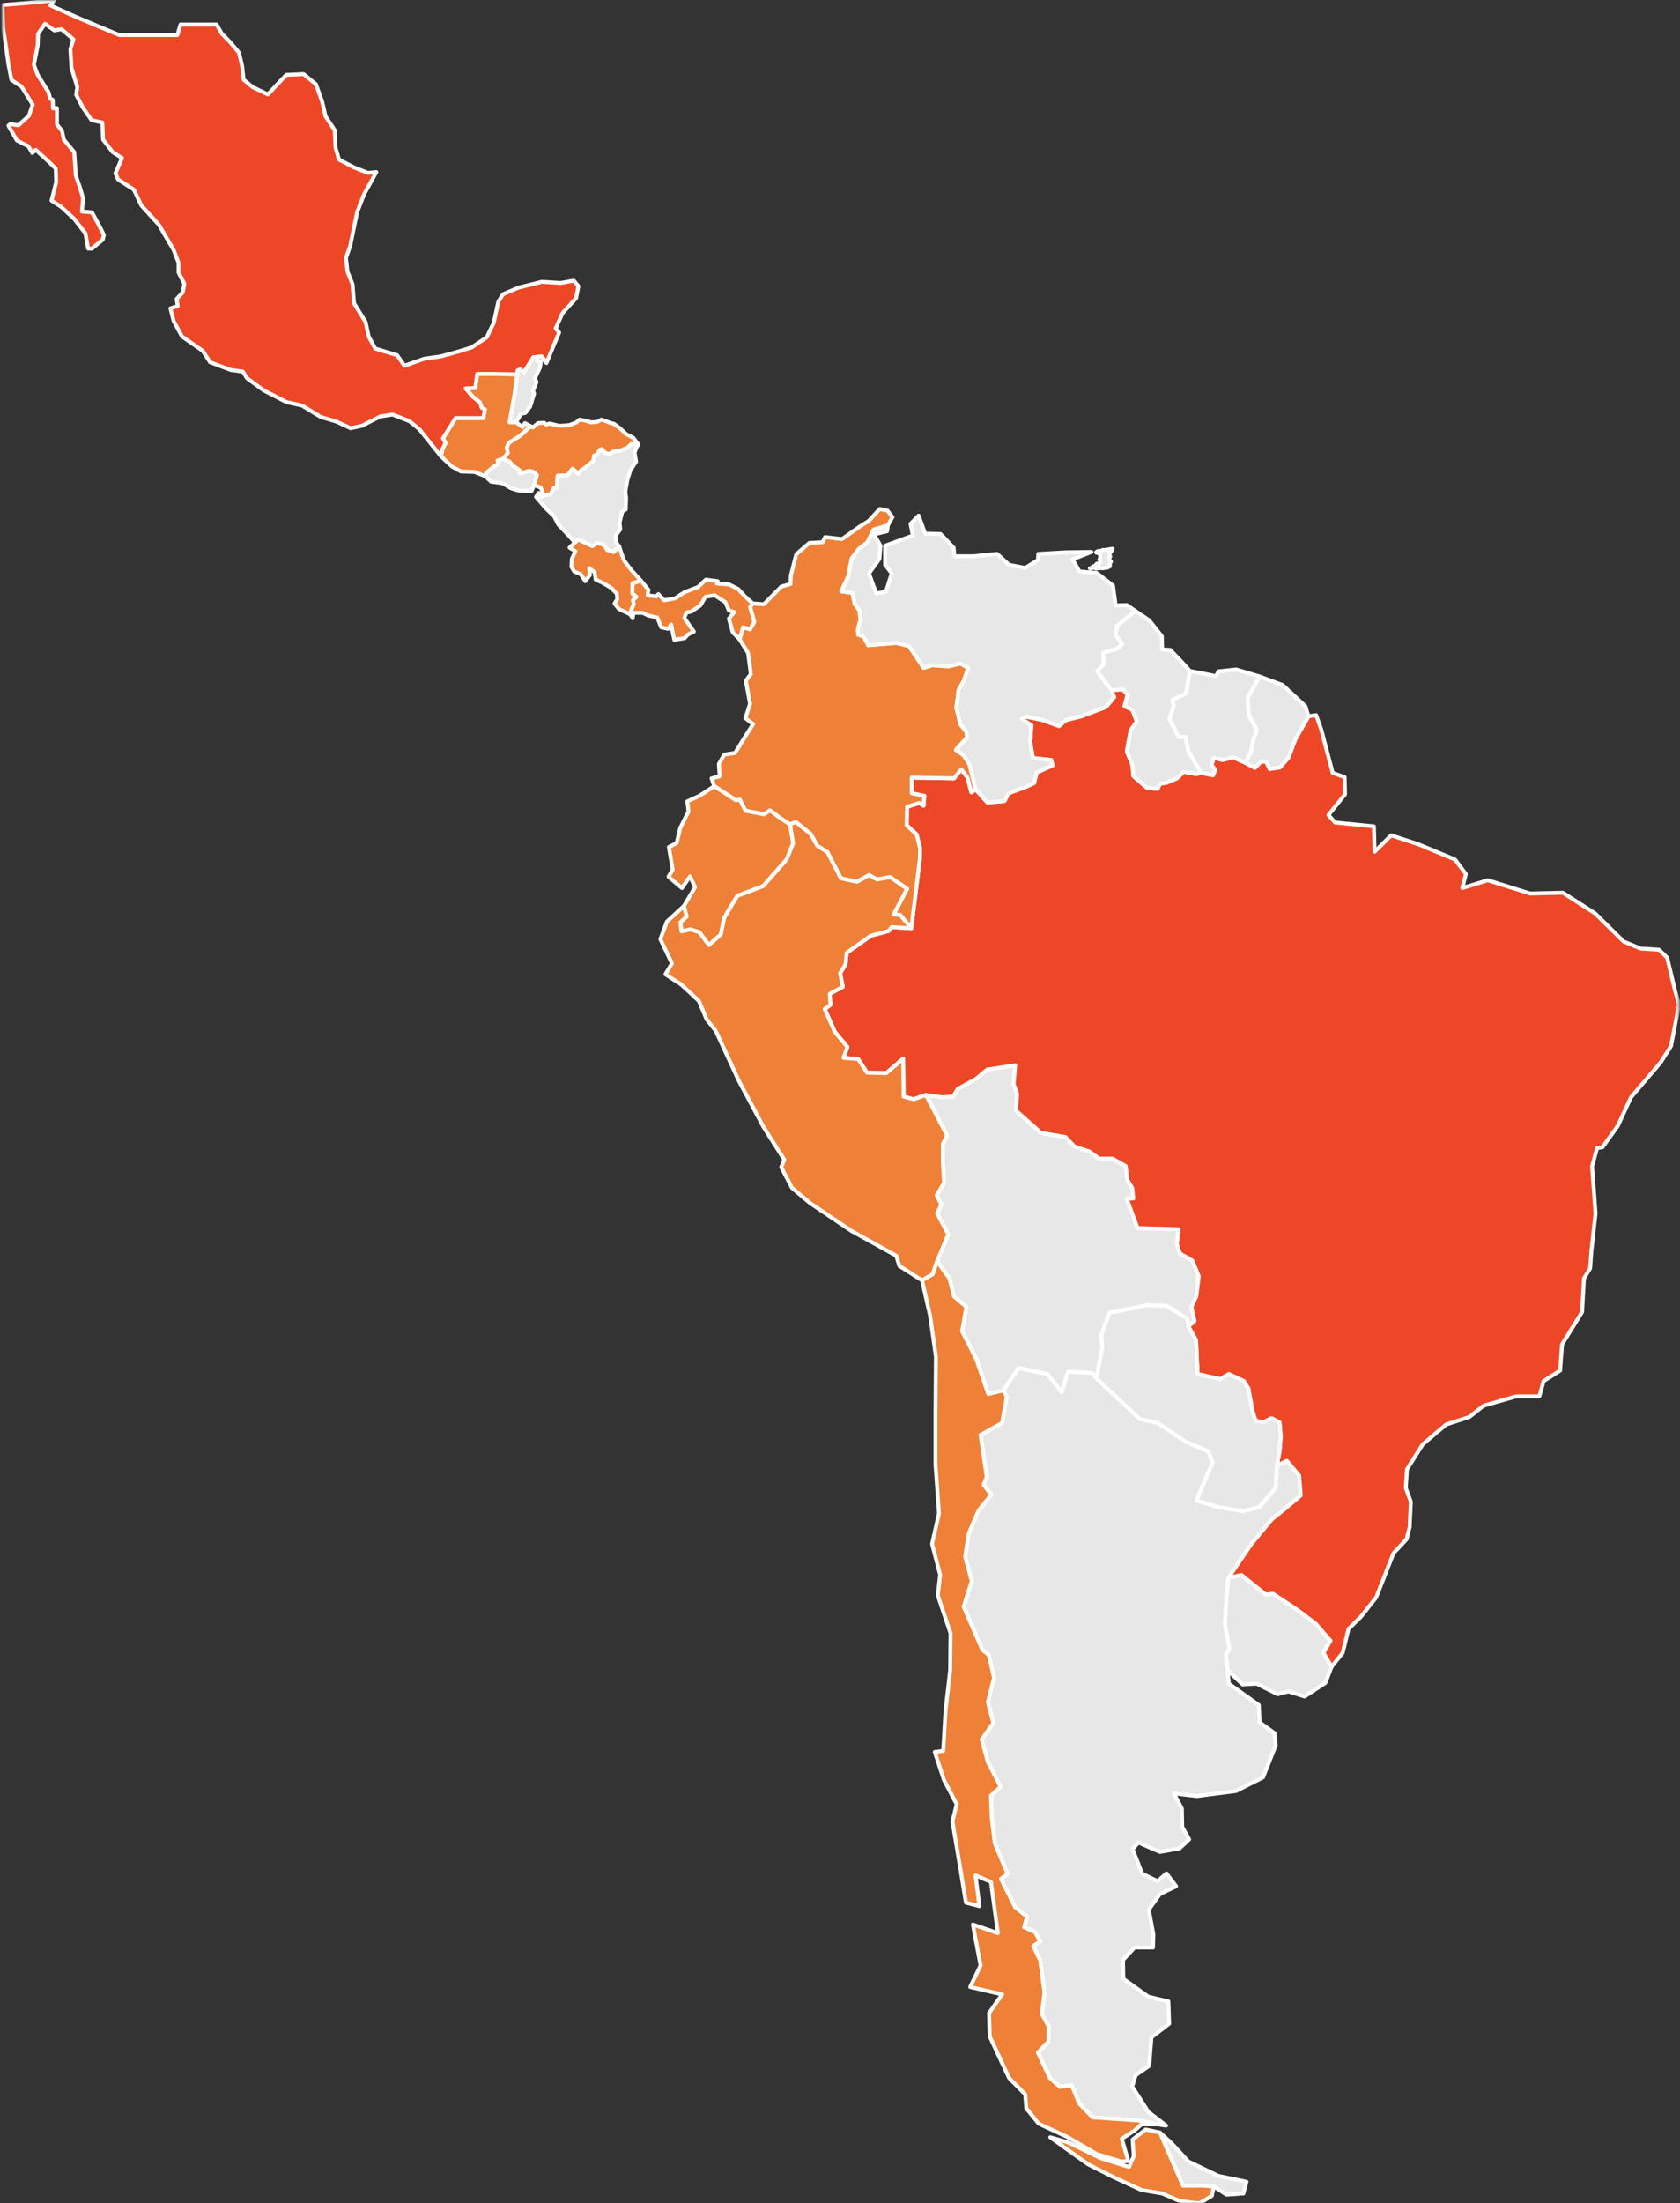
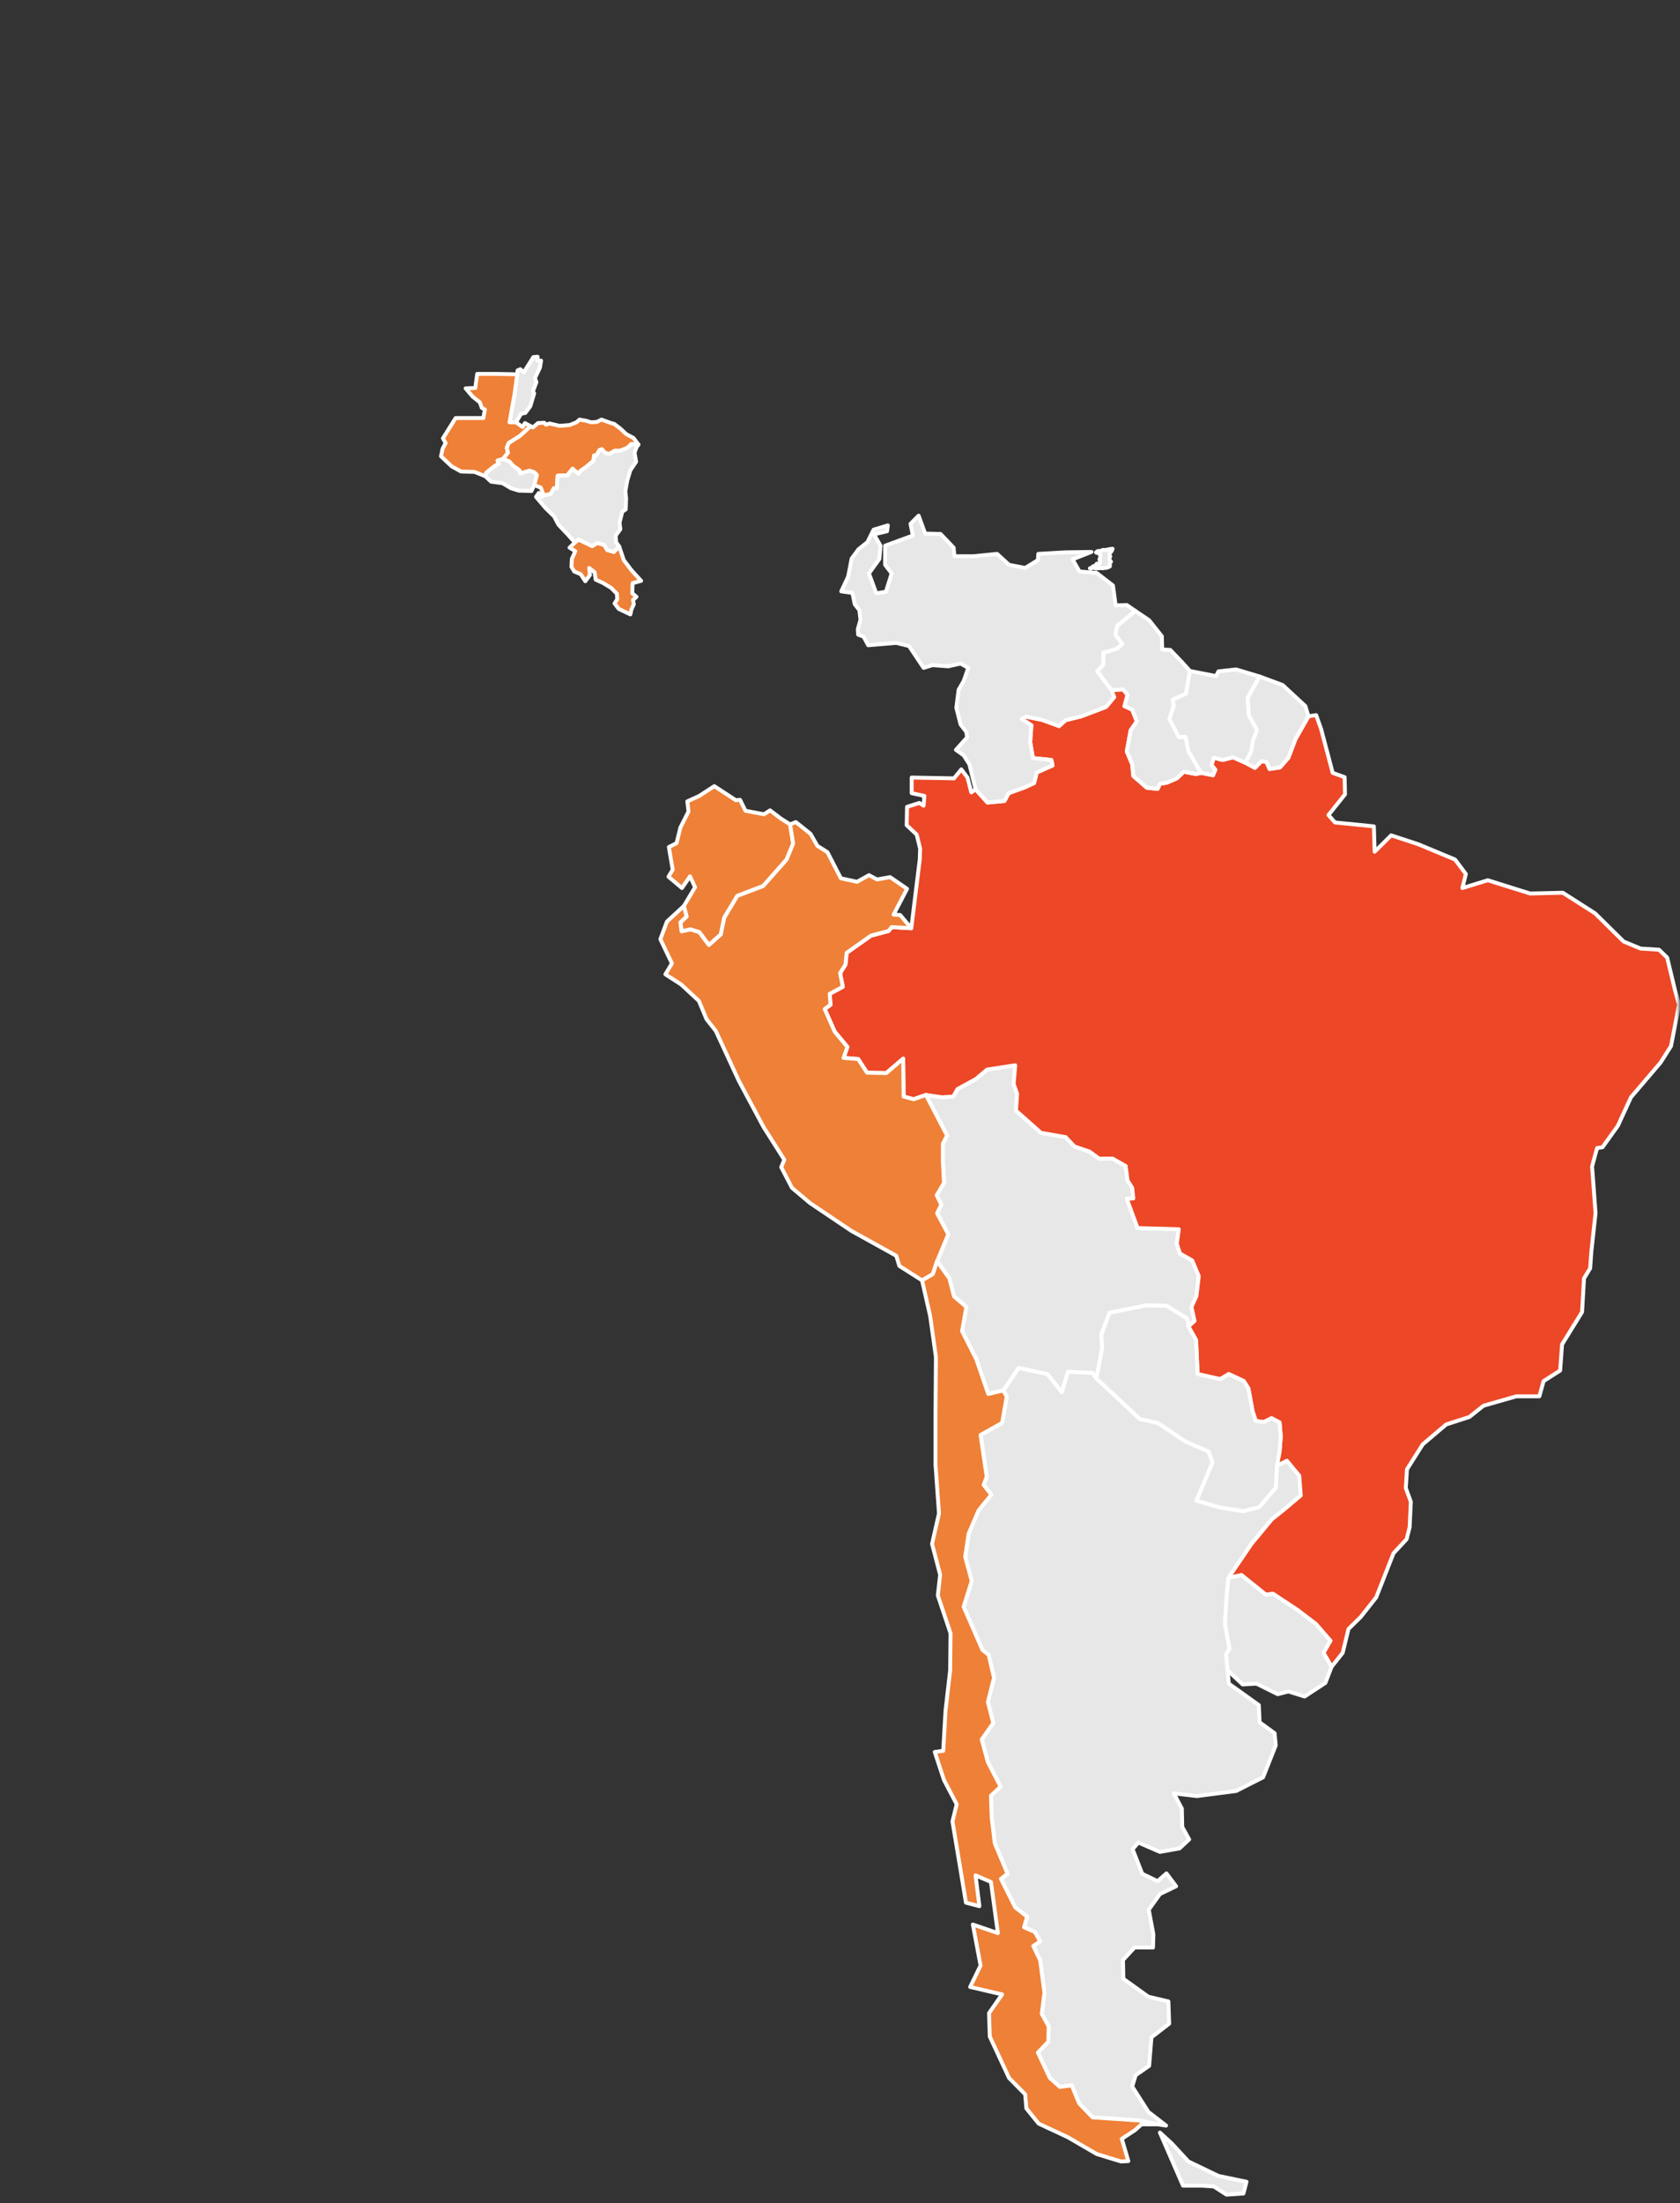
<svg xmlns="http://www.w3.org/2000/svg" width="673" height="882" viewBox="0 0 673 882" fill="none">
  <rect x="0" y="0" width="673" height="882" fill="#333333" stroke="none" />
  <g clip-path="url(#clip0_2191_126)">
    <mask id="mask0_2191_126" style="mask-type:luminance" maskUnits="userSpaceOnUse" x="0" y="0" width="673" height="882">
      <path d="M672.622 0.128H0.91V881.999H672.622V0.128Z" fill="white" />
    </mask>
    <g mask="url(#mask0_2191_126)">
      <path d="M486.244 875.279L481.619 874.967H473.91L464.66 853.713L469.439 858.089L476.069 865.277L488.094 871.06L499.348 873.404L498.115 878.092L491.331 878.561L486.244 875.279Z" fill="#E7E7E7" stroke="white" stroke-width="1.563" stroke-linecap="round" stroke-linejoin="round" />
      <path d="M439.22 551.786L456.641 568.039L463.732 569.601L474.987 577.103L484.083 581.01L485.779 585.386L479.304 600.701L488.245 603.357L497.958 604.92L504.433 603.357L511.062 595.544L511.525 586.792L515.533 584.76L520.467 590.699L521.083 598.669L514.608 604.139L509.521 608.202L501.35 618.047L492.1 631.644L491.329 639.77L490.712 650.084L492.562 660.086L491.175 662.274L491.791 668.681L492.254 673.995L504.279 682.59L504.587 689.466L510.6 693.842L511.062 698.687L505.975 711.501L495.183 716.971L479.458 719.003L470.208 717.909L473.445 724.003L473.599 731.348L476.374 736.349L472.52 739.944L464.657 741.35L456.024 737.6L453.711 740.256L457.566 750.102L463.732 753.071L467.278 749.945L471.133 755.103L464.657 758.228L460.187 764.479L462.037 774.325L461.882 779.638H454.482L449.857 784.639L450.011 792.14L460.032 799.329L468.049 801.204L468.358 810.112L461.266 815.582L460.341 826.99L454.945 830.741L453.557 835.273L460.032 845.431L467.124 850.901L463.887 850.432L456.332 848.869L437.678 847.619L432.282 841.993L429.353 834.804L424.574 835.429L420.565 831.835L415.786 821.677L419.948 817.301L420.103 811.206L417.328 806.205L418.407 797.766L416.711 784.795L413.936 779.013L416.711 777.138L414.553 773.387L410.236 771.512L411.469 767.292L406.69 763.542L400.986 752.133L403.607 750.102L398.519 737.912L397.286 727.754L396.977 718.846L400.832 715.252L395.744 705.406L393.277 696.342L397.902 689.779L395.744 681.34L398.211 671.651L396.052 662.43L393.586 660.555L386.031 643.208L389.269 632.894L386.648 623.205L388.036 613.984L392.044 604.608L397.131 598.357L394.048 594.45L395.281 591.168L392.815 574.446L401.448 569.601L403.298 559.131L401.911 556.63L408.077 547.566L419.64 550.067L425.344 557.256L427.811 549.129L437.678 549.598L439.22 551.786Z" fill="#E7E7E7" stroke="white" stroke-width="1.563" stroke-linecap="round" stroke-linejoin="round" />
      <path d="M206.73 169.062H204.109L206.114 157.81L207.193 149.84L207.347 148.277L208.426 147.808L209.814 149.058L213.668 142.963L215.364 142.807L215.21 144.37H216.751L216.289 147.183L214.285 151.402L214.901 152.965L213.514 156.56L213.976 157.497L212.434 162.654L210.43 165.311L208.734 165.624L206.73 169.062Z" fill="#E7E7E7" stroke="white" stroke-width="1.563" stroke-linecap="round" stroke-linejoin="round" />
      <path d="M476.053 531.001L475.591 527.875L467.266 522.718L459.249 522.562L444.449 525.531L441.211 534.282L441.52 539.752L439.207 551.786L437.665 549.598L427.799 549.129L425.332 557.255L419.628 550.066L408.065 547.566L401.898 556.63L395.886 558.037L391.106 544.128L385.402 532.876L387.098 523.187L382.164 518.967L380.315 511.779L375.381 504.902L379.852 494.119L375.381 485.68L377.077 482.242L375.227 478.491L378.156 473.491L377.694 465.052V457.863L379.389 454.581L370.91 438.328L377.385 439.266L381.856 438.953L383.552 435.984L390.952 431.921L395.423 428.17L406.677 426.451L406.061 433.952L407.448 437.859L406.986 444.579L417.007 453.487L426.873 455.206L430.419 458.957L436.432 460.988L440.286 463.801H445.682L450.924 466.771L451.695 472.553L453.545 475.522L454.007 479.742L451.386 479.898L455.703 491.619L472.199 492.088L471.428 497.87L472.662 501.777L477.595 504.59L480.216 510.841L479.291 518.811L477.287 523.187L478.52 528.813L476.053 531.001Z" fill="#E7E7E7" stroke="white" stroke-width="1.563" stroke-linecap="round" stroke-linejoin="round" />
      <path d="M481.145 309.4L485.924 310.338L486.849 308.15L485.307 306.275L486.232 303.306L489.778 304.243L493.941 303.149L498.874 305.337L502.728 307.369L505.349 304.712L507.353 305.025L508.587 307.838L512.749 307.212L516.141 303.306L518.916 295.961L524.158 286.74L527.241 286.271L529.245 291.897L533.87 309.4L538.65 311.119L538.804 317.996L532.175 326.278L534.795 329.248L550.366 330.81L550.675 340.968L557.304 334.405L568.25 337.999L582.896 344.094L587.213 349.876L585.825 355.502L596 352.377L612.959 357.69L626.063 357.377L639.014 365.66L650.422 376.912L657.206 379.725L664.606 380.194L667.843 383.32L670.927 396.134L672.622 402.229L669.385 418.794L665.222 425.358L653.351 439.267L648.11 450.675L641.943 459.27L639.784 459.583L637.78 466.928L639.168 485.681L637.472 501.153L637.009 507.716L634.543 511.779L633.772 525.219L625.755 538.19L624.984 548.661L618.355 552.88L616.659 558.975H607.409L594.305 562.726L588.6 567.258L579.35 570.227L569.946 578.197L563.625 588.199L563.162 595.7L565.167 601.17L564.704 611.328L563.471 616.173L558.229 621.799L551.291 639.458L545.125 647.272L540.191 652.116L537.879 661.649L533.408 667.275L530.17 661.649L532.945 656.805L527.087 650.085L519.687 644.459L509.974 638.052L507.045 638.364L497.332 630.55L492.091 631.644L501.341 618.048L509.512 608.203L514.599 604.139L521.074 598.67L520.458 590.699L515.524 584.761L511.516 586.793L512.595 581.01L513.058 575.072L512.595 569.446L509.357 567.727L506.274 569.29L503.037 568.821L501.803 565.07L500.107 555.85L498.257 552.88L492.245 550.067L488.853 552.099L479.757 550.067L479.14 536.471L476.057 531.002L478.524 528.814L477.29 523.188L479.294 518.812L480.22 510.842L477.599 504.591L472.665 501.778L471.432 497.871L472.203 492.089L455.707 491.62L451.39 479.899L454.011 479.743L453.548 475.523L451.698 472.554L450.927 466.772L445.686 463.802H440.29L436.435 460.989L430.423 458.958L426.877 455.207L417.01 453.488L406.989 444.58L407.452 437.86L406.064 433.953L406.681 426.452L395.427 428.171L390.956 431.922L383.556 435.985L381.86 438.954L377.389 439.267L370.914 438.329L365.98 440.048L361.972 438.954L361.818 423.795L355.034 429.578L347.326 429.421L343.78 423.952L337.922 423.483L339.463 419.107L334.376 413.012L330.367 403.948L332.68 402.229L332.371 397.853L337.613 395.04L336.534 389.571L338.692 386.133L339.155 381.444L348.867 374.568L355.959 372.693L357.193 371.13L365.055 371.599L368.447 344.094L368.601 339.718L367.214 334.092L363.205 330.342L363.359 322.996L368.293 321.434L369.989 322.528L370.297 318.621L365.209 317.527V311.276L382.168 311.588L385.097 307.994L387.564 311.276L389.106 317.214L390.801 315.964L395.581 321.277L402.364 320.652L404.06 317.527L410.535 315.183L414.235 313.464L415.314 309.244L421.635 306.431L421.173 304.243L413.773 303.462L412.693 297.054L413.156 290.335L409.302 287.834L410.998 286.896L417.319 288.147L424.256 290.647L426.877 288.303L433.198 286.74L443.065 282.99L446.302 279.083L445.223 276.27L449.848 275.957L451.698 278.145L450.465 282.677L453.548 284.083L455.398 288.772L452.932 292.366L451.39 300.805L453.548 305.962L454.011 310.651L459.407 315.339L463.723 315.808L464.648 313.776L467.424 313.307L471.432 311.588L474.207 308.931L479.14 309.869L481.145 309.4Z" fill="#EC4727" stroke="white" stroke-width="1.563" stroke-linecap="round" stroke-linejoin="round" />
-       <path d="M355.656 210.32L349.952 212.039L347.485 217.039L343.939 219.852L341.164 223.603L339.777 230.792L337.002 236.73L341.473 237.355L342.398 241.888L344.248 244.232L344.71 248.139L343.631 251.889L343.785 254.077L345.944 254.859L347.794 258.297L359.048 257.359L364.136 258.609L369.994 267.361L373.54 266.267L379.861 266.736L384.794 265.642L387.878 267.361L386.028 272.674L384.023 276.112L383.098 283.301L384.794 290.021L387.107 292.99L387.415 295.178L382.944 300.179L386.028 302.367L388.34 305.961L390.807 315.963L389.111 317.213L387.569 311.275L385.103 307.993L382.173 311.587L365.215 311.275V317.526L370.302 318.62L369.994 322.527L368.298 321.433L363.365 322.995L363.211 330.34L367.219 334.091L368.607 339.717L368.452 344.093L365.061 371.598L360.59 366.284L357.969 366.128L363.365 355.814L356.581 351.125L351.34 352.063L348.102 350.344L343.323 353.001L336.848 351.594L331.452 341.124L327.443 338.623L324.668 333.779L318.81 329.09L316.497 330.028L312.797 327.684L308.481 324.402L306.014 325.965L298.614 324.558L296.455 320.182L294.76 320.339L286.126 314.713L285.047 311.587L288.284 310.806L287.976 305.805L290.135 302.054L294.451 301.429L298.305 295.178L301.697 289.865L298.614 287.52L300.464 281.738L298.768 272.518L300.772 269.861L299.693 261.422L296.301 255.952L297.689 251.108L300.464 251.889L302.16 248.92L300.464 242.981L301.543 241.575L306.014 241.888L312.952 234.855L316.652 233.761L316.806 230.479L318.964 221.884L324.206 217.352L329.602 217.039L330.527 215.008L337.31 215.789L344.402 210.788L347.948 208.6L352.419 203.756L355.502 204.381L357.506 207.038L355.656 210.32Z" fill="#EE8037" stroke="white" stroke-width="1.563" stroke-linecap="round" stroke-linejoin="round" />
      <path d="M248.04 218.76L249.89 224.23L252.974 228.293L256.828 232.513L253.436 233.45L253.282 237.514L254.978 238.92L253.59 240.17L253.899 241.889L252.974 243.921L252.511 245.953L247.886 243.765L246.19 241.577L247.269 239.858L247.115 237.67L244.803 235.326L241.411 233.294L238.636 232.044L238.173 229.075L236.015 227.356L236.323 230.169L234.473 232.669L232.623 229.856L230.002 228.762L228.923 226.887L229.077 223.761L230.465 220.636L228.152 219.229L230.311 217.198L231.698 215.947L237.248 218.604L239.252 217.354L242.028 218.135L243.261 220.167L245.882 220.948L248.04 218.76Z" fill="#EE8037" stroke="white" stroke-width="1.563" stroke-linecap="round" stroke-linejoin="round" />
      <path d="M316.506 330.028L317.74 337.686L315.119 344.093L305.715 354.72L295.385 358.627L290.144 367.378L288.756 374.098L283.977 378.318L280.123 373.161L276.577 372.067L273.031 372.848L272.568 369.254L275.035 366.91L273.956 362.69L278.427 355.189L276.422 350.813L273.185 355.501L267.789 350.969L269.485 348.156L267.943 339.092L271.027 337.529L272.568 331.278L275.806 324.871L275.343 320.808L280.123 318.62L286.135 314.713L294.769 320.339L296.464 320.183L298.623 324.558L306.023 325.965L308.49 324.402L312.806 327.684L316.506 330.028Z" fill="#EE8037" stroke="white" stroke-width="1.563" stroke-linecap="round" stroke-linejoin="round" />
      <path d="M207.193 149.841L206.114 157.811L204.11 169.063H206.731L209.352 170.938L210.277 169.376L212.589 170.626L208.273 174.533L203.802 177.346L203.031 179.221L203.493 181.253L201.489 183.753L199.331 184.378L199.793 185.628L197.943 186.722L194.86 189.223L194.397 190.629L190.081 188.91L184.685 188.754L180.985 186.722L176.668 182.659L177.285 179.69L178.518 177.346L177.439 175.47L182.526 167.344H193.627L194.243 163.906L193.01 163.281L192.239 161.093L189.31 158.749L186.535 155.467L190.389 155.311L191.16 149.685H199.177L207.193 149.841Z" fill="#EE8037" stroke="white" stroke-width="1.563" stroke-linecap="round" stroke-linejoin="round" />
      <path d="M476.682 268.612L475.14 277.676L469.745 280.176L470.207 282.52L468.511 287.834L472.211 295.022H474.986L476.065 300.648L481.153 309.4L479.149 309.869L474.215 308.931L471.44 311.588L467.432 313.307L464.657 313.776L463.732 315.807L459.415 315.339L454.019 310.65L453.557 305.962L451.398 300.805L452.94 292.366L455.407 288.771L453.557 284.083L450.473 282.677L451.707 278.145L449.857 275.957L445.232 276.269L439.527 268.768L441.994 265.955V261.267L447.39 259.704L449.548 257.828L446.773 254.078L447.544 250.483L454.79 244.545L460.34 248.296L465.428 254.703L465.582 260.016L468.819 260.173L473.445 265.017L476.682 268.612Z" fill="#E7E7E7" stroke="white" stroke-width="1.563" stroke-linecap="round" stroke-linejoin="round" />
      <path d="M255.752 177.97L252.823 177.813L251.435 179.22L248.352 180.47H246.193L244.189 181.72L242.493 181.408L241.106 179.845L240.181 180.157L238.793 182.502L238.022 182.345L237.714 184.533L234.477 187.19L232.627 188.44L231.702 189.69L229.389 187.659L227.231 190.315H225.381L223.376 190.472L223.068 195.473H221.835L220.601 197.817L217.826 198.286L216.593 195.16L213.972 194.222L215.051 190.159L213.972 189.065L212.122 188.44L208.268 189.534L208.114 188.284L205.647 186.565L203.951 184.689L201.484 183.752L203.489 181.251L203.026 179.22L203.797 177.344L208.268 174.531L212.585 170.624L213.51 171.093L215.514 169.374L217.98 169.218L218.751 169.999L220.139 169.531L224.147 170.468L228.156 170.156L230.931 169.062L232.164 167.968L234.785 168.437L236.789 169.062L239.102 168.905L240.952 167.968L244.806 169.374L246.039 169.687L248.506 171.562L250.819 173.75L253.748 175.313L255.752 177.97Z" fill="#EE8037" stroke="white" stroke-width="1.563" stroke-linecap="round" stroke-linejoin="round" />
-       <path d="M147.371 69.203L150.762 68.89L145.829 77.798L143.054 84.987L140.279 98.426L138.583 103.271L139.2 108.741L141.204 113.741L141.821 121.399L146.446 128.9L147.679 134.683L150.3 139.527L159.088 142.184L162.017 146.403L170.034 143.59L176.663 142.653L183.446 140.777L188.996 139.058L195.009 134.995L197.784 129.213L199.634 120.774L201.484 117.805L207.651 115.148L217.055 112.804L224.609 113.273L229.851 112.335L231.701 114.523L230.776 119.367L225.38 125.306L222.605 131.401L223.993 133.12L222.143 137.496L218.905 145.31L217.055 142.653L215.359 142.809L213.663 142.965L209.809 149.06L208.422 147.81L207.343 148.279L207.188 149.842L199.172 149.685H191.155L190.384 155.311L186.53 155.468L189.305 158.749L192.234 161.094L193.005 163.281L194.238 163.906L193.621 167.345H182.521L177.434 175.471L178.513 177.346L177.28 179.691L176.663 182.66L168.029 171.877L164.021 168.595L157.238 165.938L152.304 166.719L144.904 170.47L140.433 171.408L134.729 168.751L128.408 166.876L121.008 162.344L114.687 160.937L105.591 156.249L98.962 151.404L97.266 148.748L92.487 148.122L84.161 144.997L81.232 140.465L72.907 134.683L69.515 128.432L68.282 123.431L71.211 122.493L70.749 119.68L73.216 117.023L73.832 113.585L71.52 109.053V105.146L69.515 99.989L63.657 89.987L56.565 82.174L53.636 75.922L47.315 71.859L46.236 69.359L48.857 63.264L45.157 60.92L41.303 55.919L40.994 49.043L36.677 48.105L33.132 42.948L30.511 37.947L30.973 34.822L28.661 27.32L28.198 19.663L29.431 15.756L24.652 11.692L21.723 12.161L18.023 9.505L15.248 13.568L15.094 18.256L13.552 25.914L15.094 29.977L19.41 36.853L20.027 39.353L21.106 39.979L21.261 43.417L22.802 43.26V49.824L24.806 52.325L25.577 55.919L29.74 60.92L30.356 70.296L31.898 74.672L33.286 79.361L32.823 84.674L36.832 84.987L39.298 89.519L41.611 94.05L41.148 95.926L36.832 99.52H35.29L34.211 93.425L29.74 87.643L24.498 82.799L20.644 80.298L22.494 72.953L22.34 67.483L19.102 64.358L14.323 59.982L12.935 61.232L11.394 58.576L6.769 56.231L3.377 50.293L4.148 49.668L7.385 50.137L11.548 46.386L13.089 41.854L8.619 34.665L4.61 32.008L3.377 25.757L2.452 19.037L1.219 11.067L0.91 2.003L10.623 1.222L21.569 0.128L20.181 2.16L30.973 7.004L47.778 14.037H64.428H71.057L72.29 9.817H86.782L88.787 13.412L92.024 16.693L95.724 21.069L96.957 26.226L97.574 31.852L101.12 34.822L107.287 37.791L114.687 29.977L121.625 29.664L126.558 33.727L129.025 40.604L130.412 46.542L134.112 52.168L134.421 59.201L135.808 63.889L141.821 67.015L147.371 69.203Z" fill="#EC4727" stroke="white" stroke-width="1.563" stroke-linecap="round" stroke-linejoin="round" />
      <path d="M255.747 177.971L254.976 179.065L254.206 181.253L254.822 184.847L252.51 188.285L251.276 192.348L250.506 196.724L250.814 199.381L250.66 203.913L249.272 204.85L248.193 209.226L248.501 211.883L246.651 214.383L246.805 217.04L248.039 218.759L245.88 220.947L243.26 220.166L242.026 218.134L239.251 217.353L237.247 218.603L231.697 215.946L230.309 217.196L227.534 214.071L223.68 210.008L221.984 206.726L218.593 203.444L214.738 198.912L215.817 197.349L217.051 198.912L217.822 198.287L220.597 197.818L221.83 195.474H223.063L223.372 190.473L225.376 190.317H227.226L229.384 187.66L231.697 189.692L232.622 188.441L234.472 187.191L237.709 184.534L238.018 182.346L238.789 182.503L240.176 180.159L241.101 179.846L242.489 181.409L244.185 181.721L246.189 180.471H248.347L251.43 179.221L252.818 177.814L255.747 177.971Z" fill="#E7E7E7" stroke="white" stroke-width="1.563" stroke-linecap="round" stroke-linejoin="round" />
-       <path d="M301.545 241.576L300.466 242.982L302.162 248.921L300.466 251.89L297.691 251.109L296.304 255.953L293.528 253.14L291.987 247.671L294.145 245.014L291.987 244.389L290.599 241.107L286.283 238.294L282.582 238.919L280.578 242.357L276.878 244.858L275.028 245.17L274.103 247.358L277.957 252.828L275.491 254.078L274.257 255.485L270.095 256.11L268.861 250.015L267.628 251.734L264.853 251.109L263.311 247.202L259.765 246.42L257.453 245.327H253.753L253.445 247.514L252.52 245.952L252.982 243.92L253.907 241.888L253.599 240.169L254.986 238.919L253.29 237.513L253.445 233.449L256.836 232.512L259.765 236.106L259.457 238.294L262.849 238.763L263.774 237.825L266.086 240.326L270.403 239.544L274.257 237.044L279.653 235.012L282.737 232.043L287.516 232.668L287.208 233.606L291.987 233.918L295.687 235.794L298.462 238.763L301.545 241.576Z" fill="#EE8037" stroke="white" stroke-width="1.563" stroke-linecap="round" stroke-linejoin="round" />
      <path d="M365.061 371.599L357.199 371.13L355.965 372.693L348.873 374.568L339.161 381.445L338.698 386.133L336.54 389.571L337.619 395.041L332.377 397.854L332.686 402.23L330.373 403.949L334.382 413.013L339.469 419.107L337.927 423.483L343.786 423.952L347.332 429.422L355.04 429.578L361.824 423.796L361.978 438.955L365.986 440.049L370.92 438.33L379.399 454.582L377.703 457.864V465.053L378.166 473.492L375.236 478.493L377.086 482.244L375.391 485.682L379.861 494.121L375.391 504.904L373.695 510.061L369.378 512.561L360.282 506.779L359.049 502.716L341.011 492.714L324.515 481.618L317.269 475.524L312.952 467.241L314.185 464.272L305.86 451.144L295.993 432.704L286.743 412.7L283.043 408.012L279.96 400.667L272.868 394.103L266.547 390.04L269.168 385.664L264.543 375.975L267.164 368.943L273.947 362.691L275.026 366.911L272.56 369.255L273.022 372.849L276.568 372.068L280.114 373.162L283.968 378.319L288.748 374.1L290.135 367.38L295.377 358.628L305.706 354.721L315.11 344.094L317.731 337.687L316.498 330.029L318.81 329.092L324.669 333.78L327.444 338.625L331.452 341.125L336.848 351.596L343.323 353.002L348.103 350.345L351.34 352.065L356.582 351.127L363.365 355.815L357.969 366.13L360.59 366.286L365.061 371.599Z" fill="#EE8037" stroke="white" stroke-width="1.563" stroke-linecap="round" stroke-linejoin="round" />
      <path d="M476.061 531.002L479.145 536.471L479.761 550.067L488.857 552.099L492.249 550.067L498.262 552.88L500.112 555.85L501.808 565.07L503.041 568.821L506.278 569.289L509.362 567.727L512.599 569.446L513.062 575.072L512.599 581.01L511.52 586.792L511.058 595.544L504.428 603.358L497.953 604.921L488.241 603.358L479.299 600.701L485.774 585.386L484.078 581.01L474.982 577.103L463.728 569.602L456.636 568.039L439.215 551.786L441.527 539.753L441.219 534.283L444.457 525.532L459.257 522.562L467.274 522.719L475.599 527.876L476.061 531.002Z" fill="#E7E7E7" stroke="white" stroke-width="1.563" stroke-linecap="round" stroke-linejoin="round" />
      <path d="M213.978 194.223L212.899 196.567L207.811 196.41L204.728 195.473L201.336 193.441L196.711 192.816L194.398 190.628L194.861 189.222L197.944 186.721L199.794 185.627L199.332 184.377L201.49 183.752L203.957 184.69L205.653 186.565L208.12 188.284L208.274 189.534L212.128 188.44L213.978 189.065L215.057 190.159L213.978 194.223Z" fill="#E7E7E7" stroke="white" stroke-width="1.563" stroke-linecap="round" stroke-linejoin="round" />
      <path d="M504.583 270.799L499.804 279.395L500.267 286.271L503.658 292.209L501.963 296.429L501.192 301.117L498.879 305.337L493.946 303.149L489.783 304.243L486.237 303.305L485.312 306.274L486.854 308.15L485.929 310.337L481.15 309.4L476.062 300.648L474.983 295.022H472.208L468.508 287.834L470.204 282.52L469.741 280.176L475.137 277.675L476.679 268.611L487.162 270.643L488.087 268.768L495.179 267.986L504.583 270.799Z" fill="#E7E7E7" stroke="white" stroke-width="1.563" stroke-linecap="round" stroke-linejoin="round" />
      <path d="M533.412 667.276L530.945 673.683L522.62 679.153L516.145 677.121L511.828 678.215L503.349 673.996L497.799 674.308L491.786 668.682L491.17 662.275L492.557 660.087L490.707 650.085L491.324 639.771L492.095 631.645L497.336 630.551L507.049 638.365L509.978 638.052L519.691 644.459L527.091 650.085L532.949 656.805L530.174 661.65L533.412 667.276Z" fill="#E7E7E7" stroke="white" stroke-width="1.563" stroke-linecap="round" stroke-linejoin="round" />
      <path d="M454.789 244.546L447.543 250.484L446.772 254.079L449.547 257.829L447.389 259.705L441.993 261.267V265.956L439.526 268.769L445.231 276.27L446.31 279.083L443.072 282.99L433.205 286.741L426.884 288.303L424.264 290.647L417.326 288.147L411.005 286.897L409.309 287.834L413.163 290.335L412.701 297.055L413.78 303.462L421.18 304.244L421.643 306.432L415.322 309.244L414.243 313.464L410.543 315.183L404.067 317.527L402.372 320.653L395.588 321.278L390.809 315.964L388.342 305.963L386.03 302.368L382.946 300.18L387.417 295.18L387.109 292.992L384.796 290.022L383.1 283.302L384.025 276.114L386.03 272.676L387.88 267.362L384.796 265.643L379.863 266.737L373.542 266.268L369.996 267.362L364.138 258.611L359.05 257.36L347.796 258.298L345.946 254.86L343.787 254.079L343.633 251.891L344.712 248.14L344.25 244.233L342.4 241.889L341.475 237.357L337.004 236.732L339.779 230.793L341.166 223.605L343.942 219.854L347.487 217.041L349.954 212.04L355.658 210.321L355.35 212.665L350.108 213.915L352.729 218.447L352.267 223.761L348.104 229.543L351.033 237.513L354.888 236.888L357.2 229.543L354.579 226.105V218.447L365.679 214.384L364.754 209.696L367.992 206.414L370.613 213.603L376.779 213.759L382.021 219.229L382.33 222.667H390.038L399.442 221.729L404.222 226.105L410.697 227.355L415.784 224.23L415.938 221.729L426.884 221.104L437.214 220.948L429.66 223.917L432.435 228.762L439.372 229.387L445.847 234.388L446.926 242.358L451.397 242.202L454.789 244.546Z" fill="#E7E7E7" stroke="white" stroke-width="1.563" stroke-linecap="round" stroke-linejoin="round" />
-       <path d="M464.653 853.713L473.903 874.967H481.612L486.237 875.279L485.466 879.03L480.533 881.999L476.832 881.687L472.053 880.905L465.578 878.092L457.253 876.686L445.69 871.372L435.823 866.372L420.715 855.588L427.807 857.62L441.065 864.027L452.319 867.466L454.17 863.09L453.707 856.526L458.949 852.463L464.653 853.713Z" fill="#EE8037" stroke="white" stroke-width="1.563" stroke-linecap="round" stroke-linejoin="round" />
      <path d="M401.901 556.63L403.288 559.131L401.438 569.601L392.805 574.446L395.271 591.167L394.038 594.449L397.122 598.356L392.034 604.607L388.026 613.984L386.638 623.204L389.259 632.893L386.021 643.208L393.576 660.554L396.042 662.43L398.201 671.65L395.734 681.339L397.892 689.778L393.267 696.342L395.734 705.406L400.822 715.252L396.967 718.846L397.276 727.754L398.509 737.912L403.597 750.101L400.976 752.133L406.68 763.541L411.459 767.292L410.226 771.511L414.543 773.387L416.701 777.137L413.926 779.013L416.701 784.795L418.397 797.766L417.318 806.205L420.093 811.206L419.939 817.301L415.776 821.676L420.555 831.834L424.564 835.429L429.343 834.804L432.272 841.992L437.668 847.618L456.322 848.869L463.877 850.431H457.247L454.627 852.776L449.385 856.214L452.006 865.121L449.076 865.278L439.364 862.309L427.801 855.589L416.084 850.119L411.151 844.024L410.688 838.398L404.213 831.834L396.505 815.269L396.197 805.892L401.438 798.391L388.642 795.422L392.805 786.826L389.721 770.417L399.742 773.855L396.967 753.383L390.801 750.726L392.342 763.072L386.946 761.666L384.634 747.601L381.55 729.16L383.246 722.284L378.159 712.595L374.459 701.343L377.85 700.874L378.775 684.777L380.625 668.681L380.78 653.835L375.692 638.676L376.617 630.393L373.38 618.047L376.155 605.857L374.767 586.479V565.538L374.921 543.19L372.609 526.781L369.371 512.56L373.688 510.059L375.384 504.902L380.317 511.778L382.167 518.967L387.101 523.187L385.405 532.876L391.109 544.128L395.888 558.037L401.901 556.63Z" fill="#EE8037" stroke="white" stroke-width="1.563" stroke-linecap="round" stroke-linejoin="round" />
      <path d="M498.875 305.336L501.188 300.96L501.958 296.428L503.5 292.209L500.263 286.27L499.8 279.394L504.579 270.799L507.509 271.893L513.829 274.237L522.925 282.676L524.159 286.739L518.917 295.959L516.142 303.305L512.75 307.211L508.588 307.837L507.354 305.024L505.35 304.711L502.729 307.368L498.875 305.336Z" fill="#E7E7E7" stroke="white" stroke-width="1.563" stroke-linecap="round" stroke-linejoin="round" />
      <path d="M445.69 219.697L445.381 220.479L444.919 221.104L444.61 221.26L444.456 221.885L444.765 222.823L444.456 222.979V224.073L444.765 224.542L445.073 224.854L444.765 225.167L444.61 225.636V226.73L444.302 226.886L443.685 227.199L442.915 227.355H442.452L441.681 227.511L440.91 227.355L440.294 227.511L439.831 227.355L439.06 227.667L438.444 227.355H437.519L437.056 227.667L436.594 227.511L437.365 227.199L437.827 226.73L438.444 226.573L439.06 226.105L439.369 225.636L440.294 225.792L440.756 225.167L440.448 223.917L440.756 223.292V222.51V222.198L440.294 221.573L439.831 221.416L439.215 221.26L439.06 221.104L439.677 220.635L441.373 220.479L441.681 220.166H443.377L443.531 220.01L445.381 219.697H445.69Z" fill="#E7E7E7" stroke="white" stroke-width="1.563" stroke-linecap="round" stroke-linejoin="round" />
    </g>
  </g>
  <defs>
    <clipPath id="clip0_2191_126">
      <rect width="673" height="882" fill="white" />
    </clipPath>
  </defs>
</svg>